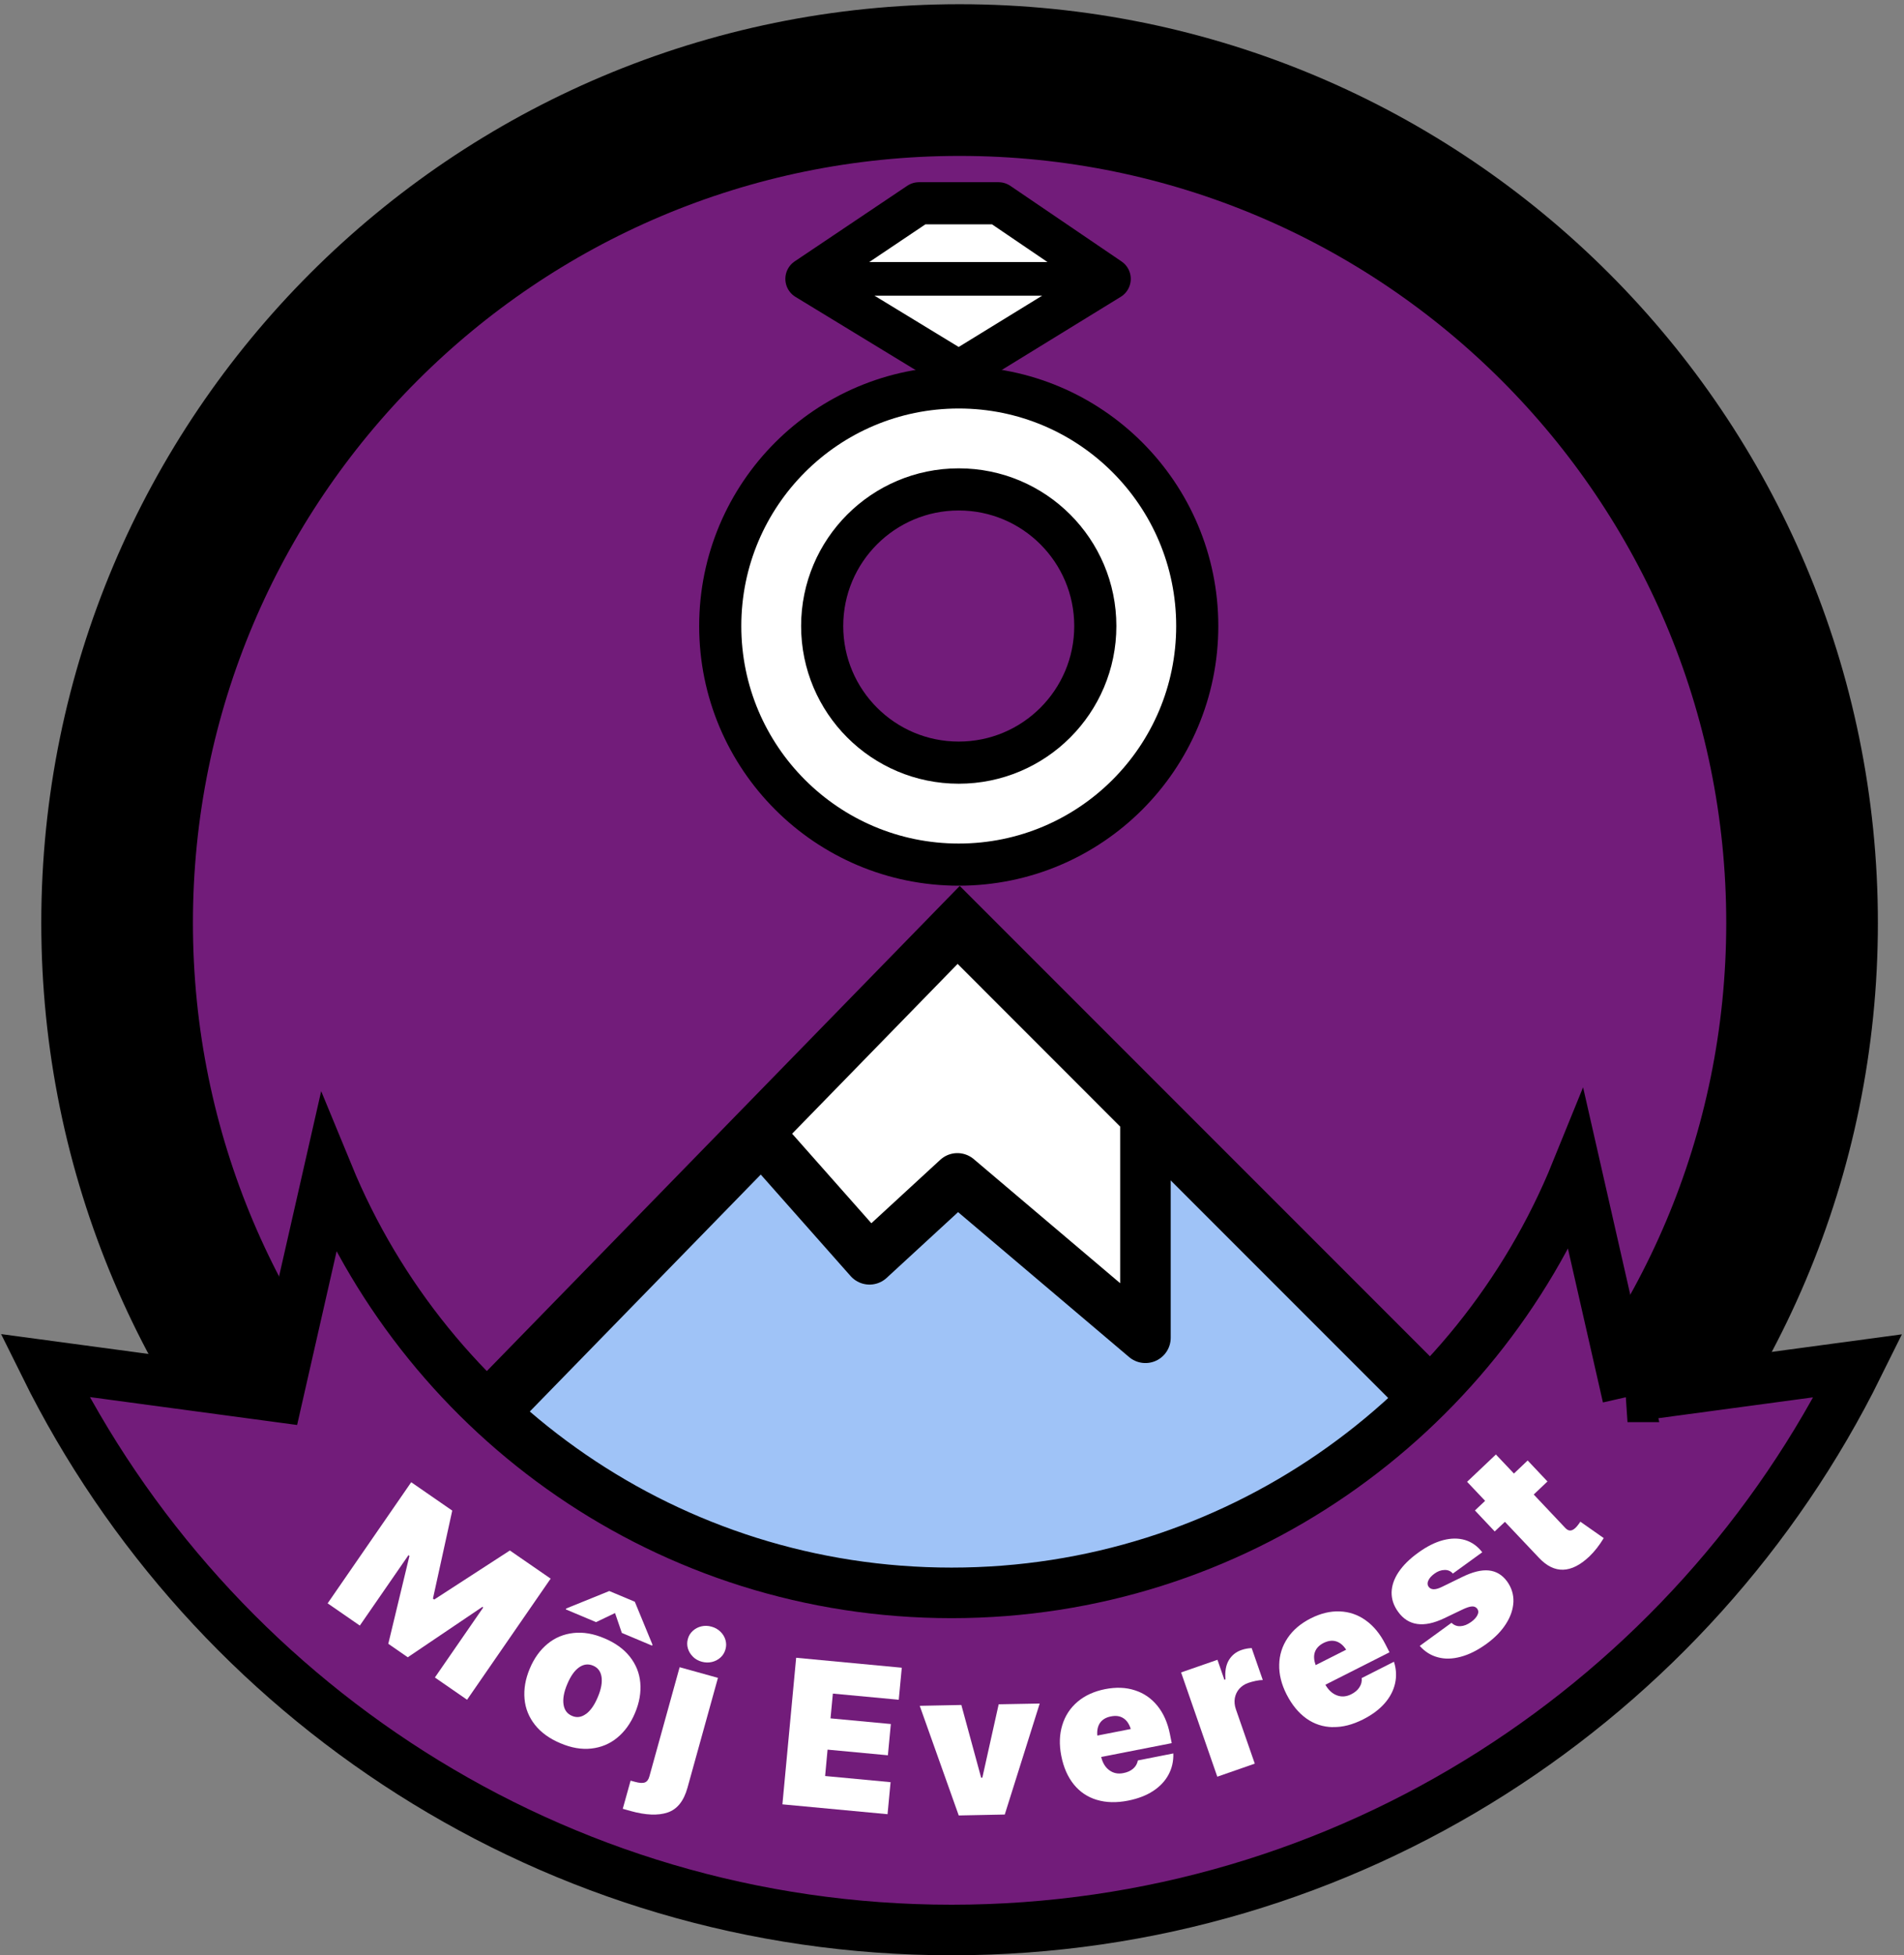
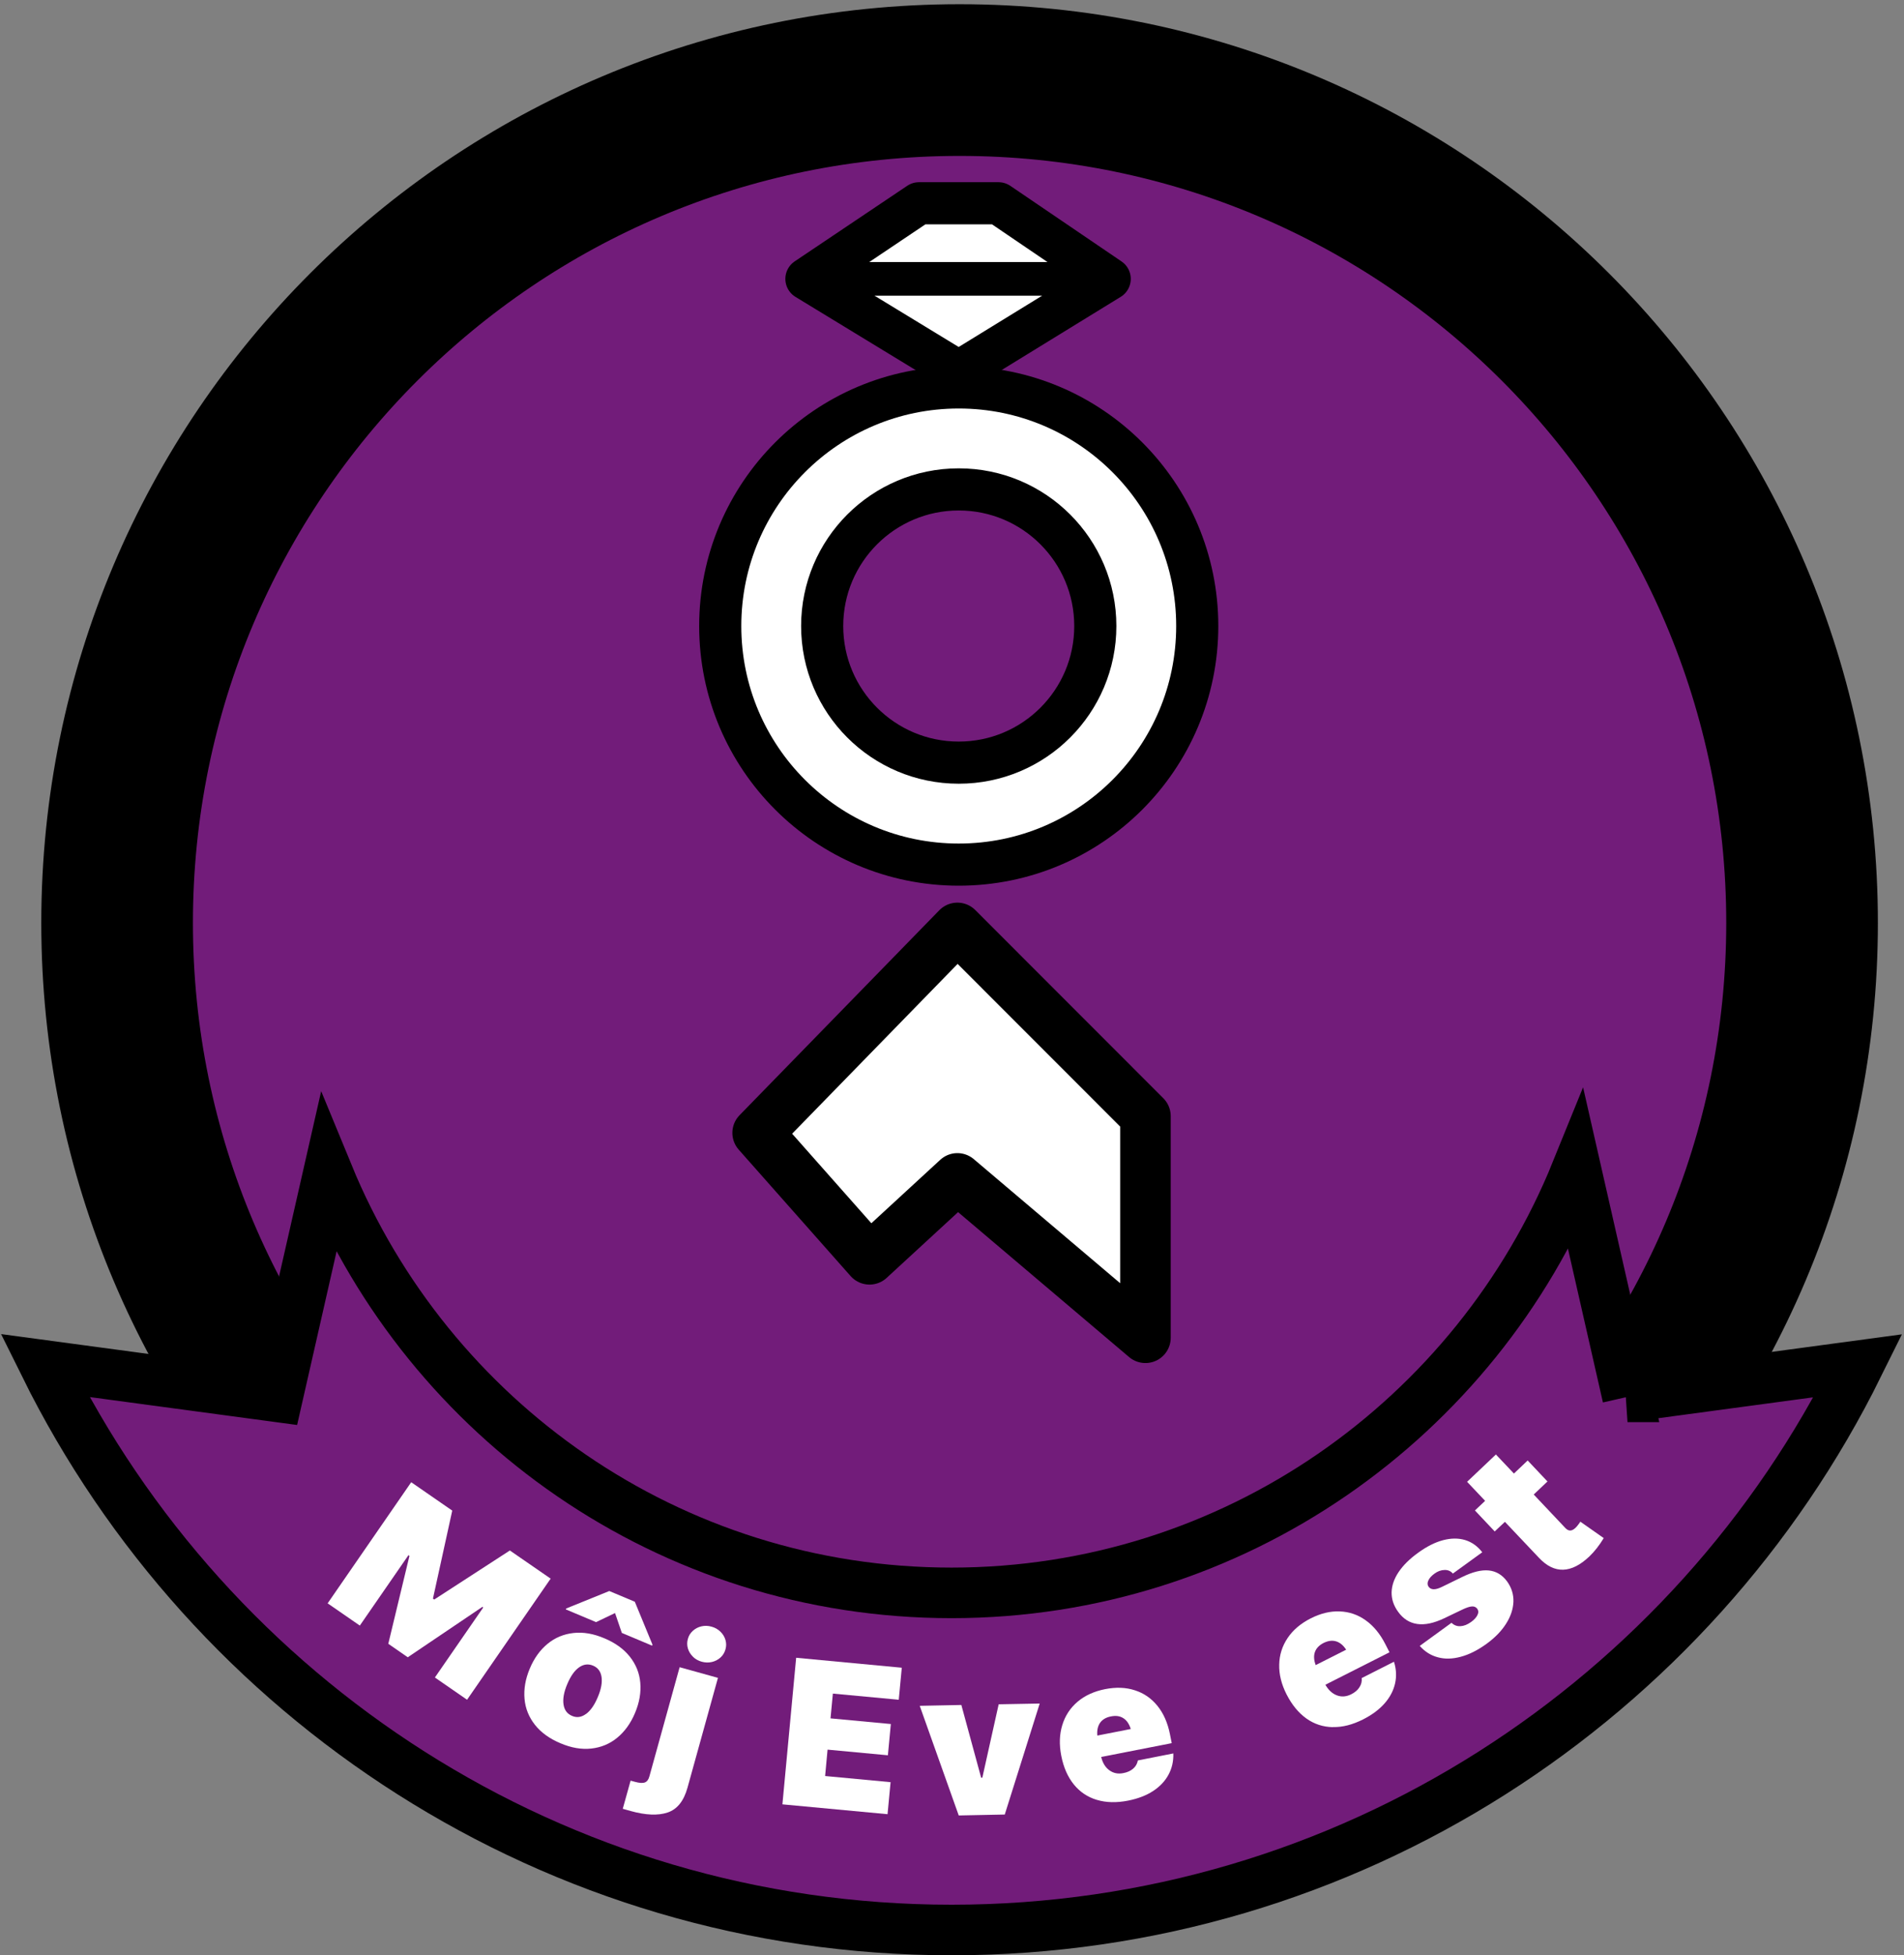
<svg xmlns="http://www.w3.org/2000/svg" width="226" height="232" viewBox="0 0 226 232" fill="none">
  <rect x="0" y="0" width="226" height="232" fill="#808080" stroke="none" />
  <path d="M113.9 209.5C169.128 209.5 213.9 164.728 213.9 109.5C213.9 54.272 169.128 9.5 113.9 9.5C58.672 9.5 13.9 54.272 13.9 109.5C13.9 164.728 58.672 209.5 113.9 209.5Z" fill="#721C7A" />
-   <path d="M184.66 180.81L113.95 110.1L94.68 129.86L44.14 181.69L84.88 205.81H151.52L169.47 193.28L184.66 180.81Z" fill="#9FC3F7" stroke="black" stroke-width="7" stroke-miterlimit="10" stroke-linecap="round" />
  <path d="M103.21 149.42L113.64 139.82L135.96 158.73V132.43L113.64 110.1L89.93 134.42L103.21 149.42Z" fill="white" stroke="black" stroke-width="6" stroke-linecap="round" stroke-linejoin="round" />
  <path d="M113.9 209.5C169.128 209.5 213.9 164.728 213.9 109.5C213.9 54.272 169.128 9.5 113.9 9.5C58.672 9.5 13.9 54.272 13.9 109.5C13.9 164.728 58.672 209.5 113.9 209.5Z" stroke="black" stroke-width="18" stroke-miterlimit="10" />
  <path d="M193.19 165.74L187.1 138.98C175.21 168.28 146.46 189 112.95 189C79.44 189 50.93 168.46 38.95 139.36L32.95 165.74L5.32 162.02C24.93 201.67 65.81 229 112.95 229C160.09 229 200.95 201.68 220.56 162.05L193.18 165.74H193.19Z" fill="#721C7A" stroke="black" stroke-width="6" stroke-miterlimit="10" />
  <path d="M53.68 179.24L51.39 189.68L51.54 189.79L60.52 183.97L65.36 187.31L55.44 201.68L51.62 199.04L57.36 190.73L57.26 190.66L48.4 196.64L46.09 195.04L48.6 184.61L48.48 184.53L42.71 192.88L38.89 190.24L48.81 175.87L53.67 179.23L53.68 179.24Z" fill="white" />
  <path d="M63.5 204.66C62.78 203.75 62.36 202.72 62.26 201.57C62.16 200.42 62.36 199.23 62.88 197.99C63.4 196.75 64.11 195.77 65 195.04C65.89 194.31 66.91 193.89 68.07 193.76C69.23 193.63 70.45 193.84 71.74 194.39C73.03 194.93 74.04 195.66 74.76 196.57C75.48 197.48 75.9 198.51 76 199.66C76.1 200.81 75.9 202 75.38 203.24C74.86 204.48 74.15 205.46 73.26 206.19C72.37 206.92 71.35 207.34 70.19 207.47C69.03 207.6 67.81 207.39 66.52 206.84C65.23 206.3 64.22 205.57 63.5 204.66ZM69.56 203.37C70.1 202.97 70.57 202.3 70.96 201.36C71.36 200.42 71.5 199.62 71.4 198.97C71.3 198.32 70.97 197.88 70.41 197.64C69.83 197.39 69.27 197.46 68.73 197.84C68.19 198.22 67.73 198.88 67.33 199.83C66.93 200.77 66.79 201.58 66.89 202.24C66.99 202.91 67.33 203.36 67.91 203.6C68.47 203.84 69.02 203.76 69.56 203.36V203.37ZM73.01 191.39L70.75 192.47L67.16 190.96L67.21 190.85L72.32 188.78L75.35 190.05L77.45 195.15L77.4 195.26L73.81 193.75L73 191.38L73.01 191.39Z" fill="white" />
  <path d="M85.22 199.08L81.6 212.13C81.16 213.7 80.38 214.68 79.24 215.06C78.11 215.44 76.64 215.38 74.85 214.88L73.92 214.62L74.85 211.28L75.37 211.42C75.9 211.57 76.3 211.59 76.55 211.49C76.8 211.39 76.98 211.15 77.08 210.78L80.67 197.82L85.21 199.08H85.22ZM82.25 196.57C81.96 196.29 81.76 195.96 81.65 195.59C81.54 195.21 81.54 194.84 81.65 194.46C81.75 194.08 81.95 193.76 82.24 193.5C82.53 193.24 82.87 193.06 83.26 192.97C83.65 192.88 84.05 192.89 84.46 193.01C84.87 193.12 85.22 193.32 85.51 193.6C85.8 193.88 86 194.21 86.11 194.58C86.22 194.96 86.22 195.33 86.11 195.71C86 196.09 85.81 196.41 85.52 196.67C85.23 196.93 84.89 197.11 84.5 197.2C84.11 197.29 83.71 197.28 83.3 197.17C82.89 197.06 82.54 196.86 82.25 196.58V196.57Z" fill="white" />
  <path d="M94.51 196.7L107.04 197.88L106.68 201.68L98.86 200.95L98.58 203.89L105.74 204.56L105.39 208.27L98.23 207.6L97.94 210.73L105.71 211.46L105.35 215.26L92.87 214.09L94.5 196.71L94.51 196.7Z" fill="white" />
  <path d="M119.26 215.3L113.8 215.41L109.17 202.4L114.11 202.3L116.46 210.93H116.6L118.54 202.22L123.41 202.13L119.26 215.31V215.3Z" fill="white" />
  <path d="M130.19 213.56C129.09 213.23 128.18 212.62 127.46 211.73C126.74 210.84 126.24 209.71 125.97 208.33C125.71 207.01 125.75 205.8 126.09 204.69C126.43 203.58 127.03 202.66 127.9 201.92C128.77 201.18 129.87 200.68 131.18 200.42C132.47 200.17 133.65 200.21 134.71 200.56C135.78 200.9 136.67 201.52 137.39 202.41C138.11 203.3 138.6 204.42 138.87 205.77L139.08 206.83L130.71 208.47C130.88 209.18 131.2 209.7 131.68 210.05C132.16 210.4 132.72 210.51 133.35 210.38C133.83 210.29 134.21 210.11 134.51 209.85C134.81 209.59 134.99 209.26 135.06 208.88L139.27 208.05C139.3 208.97 139.11 209.81 138.7 210.57C138.29 211.33 137.68 211.98 136.87 212.51C136.06 213.04 135.06 213.42 133.9 213.65C132.53 213.92 131.29 213.89 130.2 213.56H130.19ZM134.22 205.15C134.03 204.55 133.74 204.12 133.34 203.87C132.94 203.61 132.45 203.54 131.86 203.66C131.28 203.77 130.85 204.03 130.58 204.41C130.31 204.8 130.19 205.31 130.25 205.93L134.23 205.15H134.22Z" fill="white" />
-   <path d="M140.19 198.44L144.51 196.94L145.33 199.31L145.46 199.26C145.38 198.34 145.51 197.58 145.85 197C146.19 196.42 146.7 196 147.38 195.77C147.76 195.64 148.15 195.57 148.57 195.55L149.89 199.34C149.66 199.34 149.38 199.37 149.05 199.44C148.72 199.51 148.43 199.59 148.17 199.68C147.73 199.83 147.38 200.07 147.1 200.38C146.82 200.7 146.65 201.07 146.57 201.49C146.5 201.91 146.54 202.36 146.7 202.82L148.94 209.26L144.49 210.81L140.19 198.43V198.44Z" fill="white" />
  <path d="M158.19 204.93C157.05 204.91 156 204.57 155.07 203.91C154.14 203.25 153.35 202.29 152.71 201.04C152.1 199.84 151.81 198.66 151.84 197.51C151.86 196.36 152.2 195.3 152.84 194.35C153.48 193.4 154.4 192.62 155.59 192.02C156.76 191.43 157.91 191.15 159.03 191.2C160.15 191.24 161.18 191.59 162.11 192.26C163.04 192.92 163.82 193.87 164.44 195.09L164.93 196.05L157.32 199.9C157.68 200.53 158.13 200.95 158.69 201.16C159.24 201.37 159.81 201.32 160.39 201.03C160.82 200.81 161.15 200.54 161.36 200.2C161.58 199.87 161.67 199.51 161.63 199.11L165.46 197.17C165.74 198.05 165.78 198.91 165.59 199.75C165.4 200.59 164.99 201.38 164.35 202.11C163.71 202.84 162.86 203.47 161.8 204.01C160.55 204.64 159.36 204.95 158.21 204.92L158.19 204.93ZM159.79 195.75C159.45 195.22 159.05 194.89 158.59 194.75C158.13 194.61 157.64 194.68 157.11 194.94C156.58 195.21 156.24 195.57 156.08 196.01C155.92 196.46 155.95 196.98 156.17 197.57L159.79 195.74V195.75Z" fill="white" />
  <path d="M171.45 186.29C171.04 186.29 170.64 186.44 170.25 186.73C169.91 186.98 169.67 187.24 169.54 187.53C169.41 187.81 169.42 188.06 169.57 188.27C169.85 188.66 170.37 188.67 171.13 188.3L173.57 187.11C174.8 186.51 175.84 186.25 176.72 186.34C177.59 186.43 178.31 186.86 178.88 187.63C179.42 188.38 179.67 189.19 179.64 190.06C179.6 190.94 179.31 191.81 178.76 192.67C178.21 193.54 177.44 194.32 176.47 195.03C175.41 195.8 174.38 196.32 173.39 196.58C172.4 196.85 171.49 196.87 170.66 196.64C169.83 196.42 169.12 195.97 168.52 195.29L172.29 192.55C172.59 192.84 172.95 192.98 173.36 192.95C173.77 192.93 174.19 192.76 174.62 192.45C174.98 192.19 175.23 191.92 175.37 191.63C175.51 191.35 175.5 191.1 175.34 190.88C175.19 190.68 174.98 190.59 174.7 190.61C174.42 190.63 174.04 190.76 173.56 190.99L171.43 192.01C170.21 192.59 169.15 192.82 168.23 192.69C167.31 192.56 166.55 192.08 165.95 191.24C165.42 190.51 165.17 189.75 165.18 188.94C165.2 188.14 165.47 187.34 166.01 186.53C166.55 185.73 167.32 184.96 168.34 184.23C169.35 183.5 170.33 183 171.28 182.75C172.23 182.5 173.1 182.49 173.9 182.73C174.7 182.97 175.38 183.46 175.94 184.18L172.45 186.71C172.2 186.41 171.86 186.27 171.45 186.28V186.29Z" fill="white" />
  <path d="M177.56 172.58L179.7 174.84L181.33 173.29L183.68 175.78L182.05 177.33L185.8 181.3C185.99 181.5 186.19 181.61 186.38 181.6C186.58 181.6 186.79 181.49 187.01 181.28C187.11 181.19 187.21 181.07 187.33 180.91C187.45 180.76 187.53 180.64 187.58 180.55L190.36 182.5C189.82 183.39 189.24 184.12 188.64 184.69C187.57 185.7 186.54 186.22 185.54 186.25C184.54 186.28 183.59 185.81 182.69 184.86L178.63 180.57L177.42 181.71L175.07 179.22L176.28 178.08L174.14 175.82L177.56 172.58Z" fill="white" />
  <path d="M113.8 46.99C98.72 46.99 86.5 59.21 86.5 74.29C86.5 89.37 98.72 101.59 113.8 101.59C128.88 101.59 141.1 89.37 141.1 74.29C141.1 59.21 128.88 46.99 113.8 46.99ZM113.72 91.48C104.22 91.48 96.52 83.78 96.52 74.28C96.52 64.78 104.22 57.08 113.72 57.08C123.22 57.08 130.92 64.78 130.92 74.28C130.92 83.78 123.22 91.48 113.72 91.48Z" fill="white" />
  <path d="M113.8 102.59C129.435 102.59 142.11 89.915 142.11 74.28C142.11 58.645 129.435 45.97 113.8 45.97C98.165 45.97 85.49 58.645 85.49 74.28C85.49 89.915 98.165 102.59 113.8 102.59Z" stroke="black" stroke-width="5" stroke-linecap="round" stroke-linejoin="round" />
  <path d="M113.8 90.49C122.753 90.49 130.01 83.233 130.01 74.28C130.01 65.328 122.753 58.07 113.8 58.07C104.847 58.07 97.59 65.328 97.59 74.28C97.59 83.233 104.847 90.49 113.8 90.49Z" stroke="black" stroke-width="5" stroke-linecap="round" stroke-linejoin="round" />
  <path d="M113.8 44.1L95.72 33.09L109.08 24.12H118.52L131.72 33.09L113.8 44.1Z" fill="white" stroke="black" stroke-width="5" stroke-linecap="round" stroke-linejoin="round" />
  <path d="M97.98 33.09H131.72" stroke="black" stroke-width="4" stroke-linecap="round" stroke-linejoin="round" />
</svg>